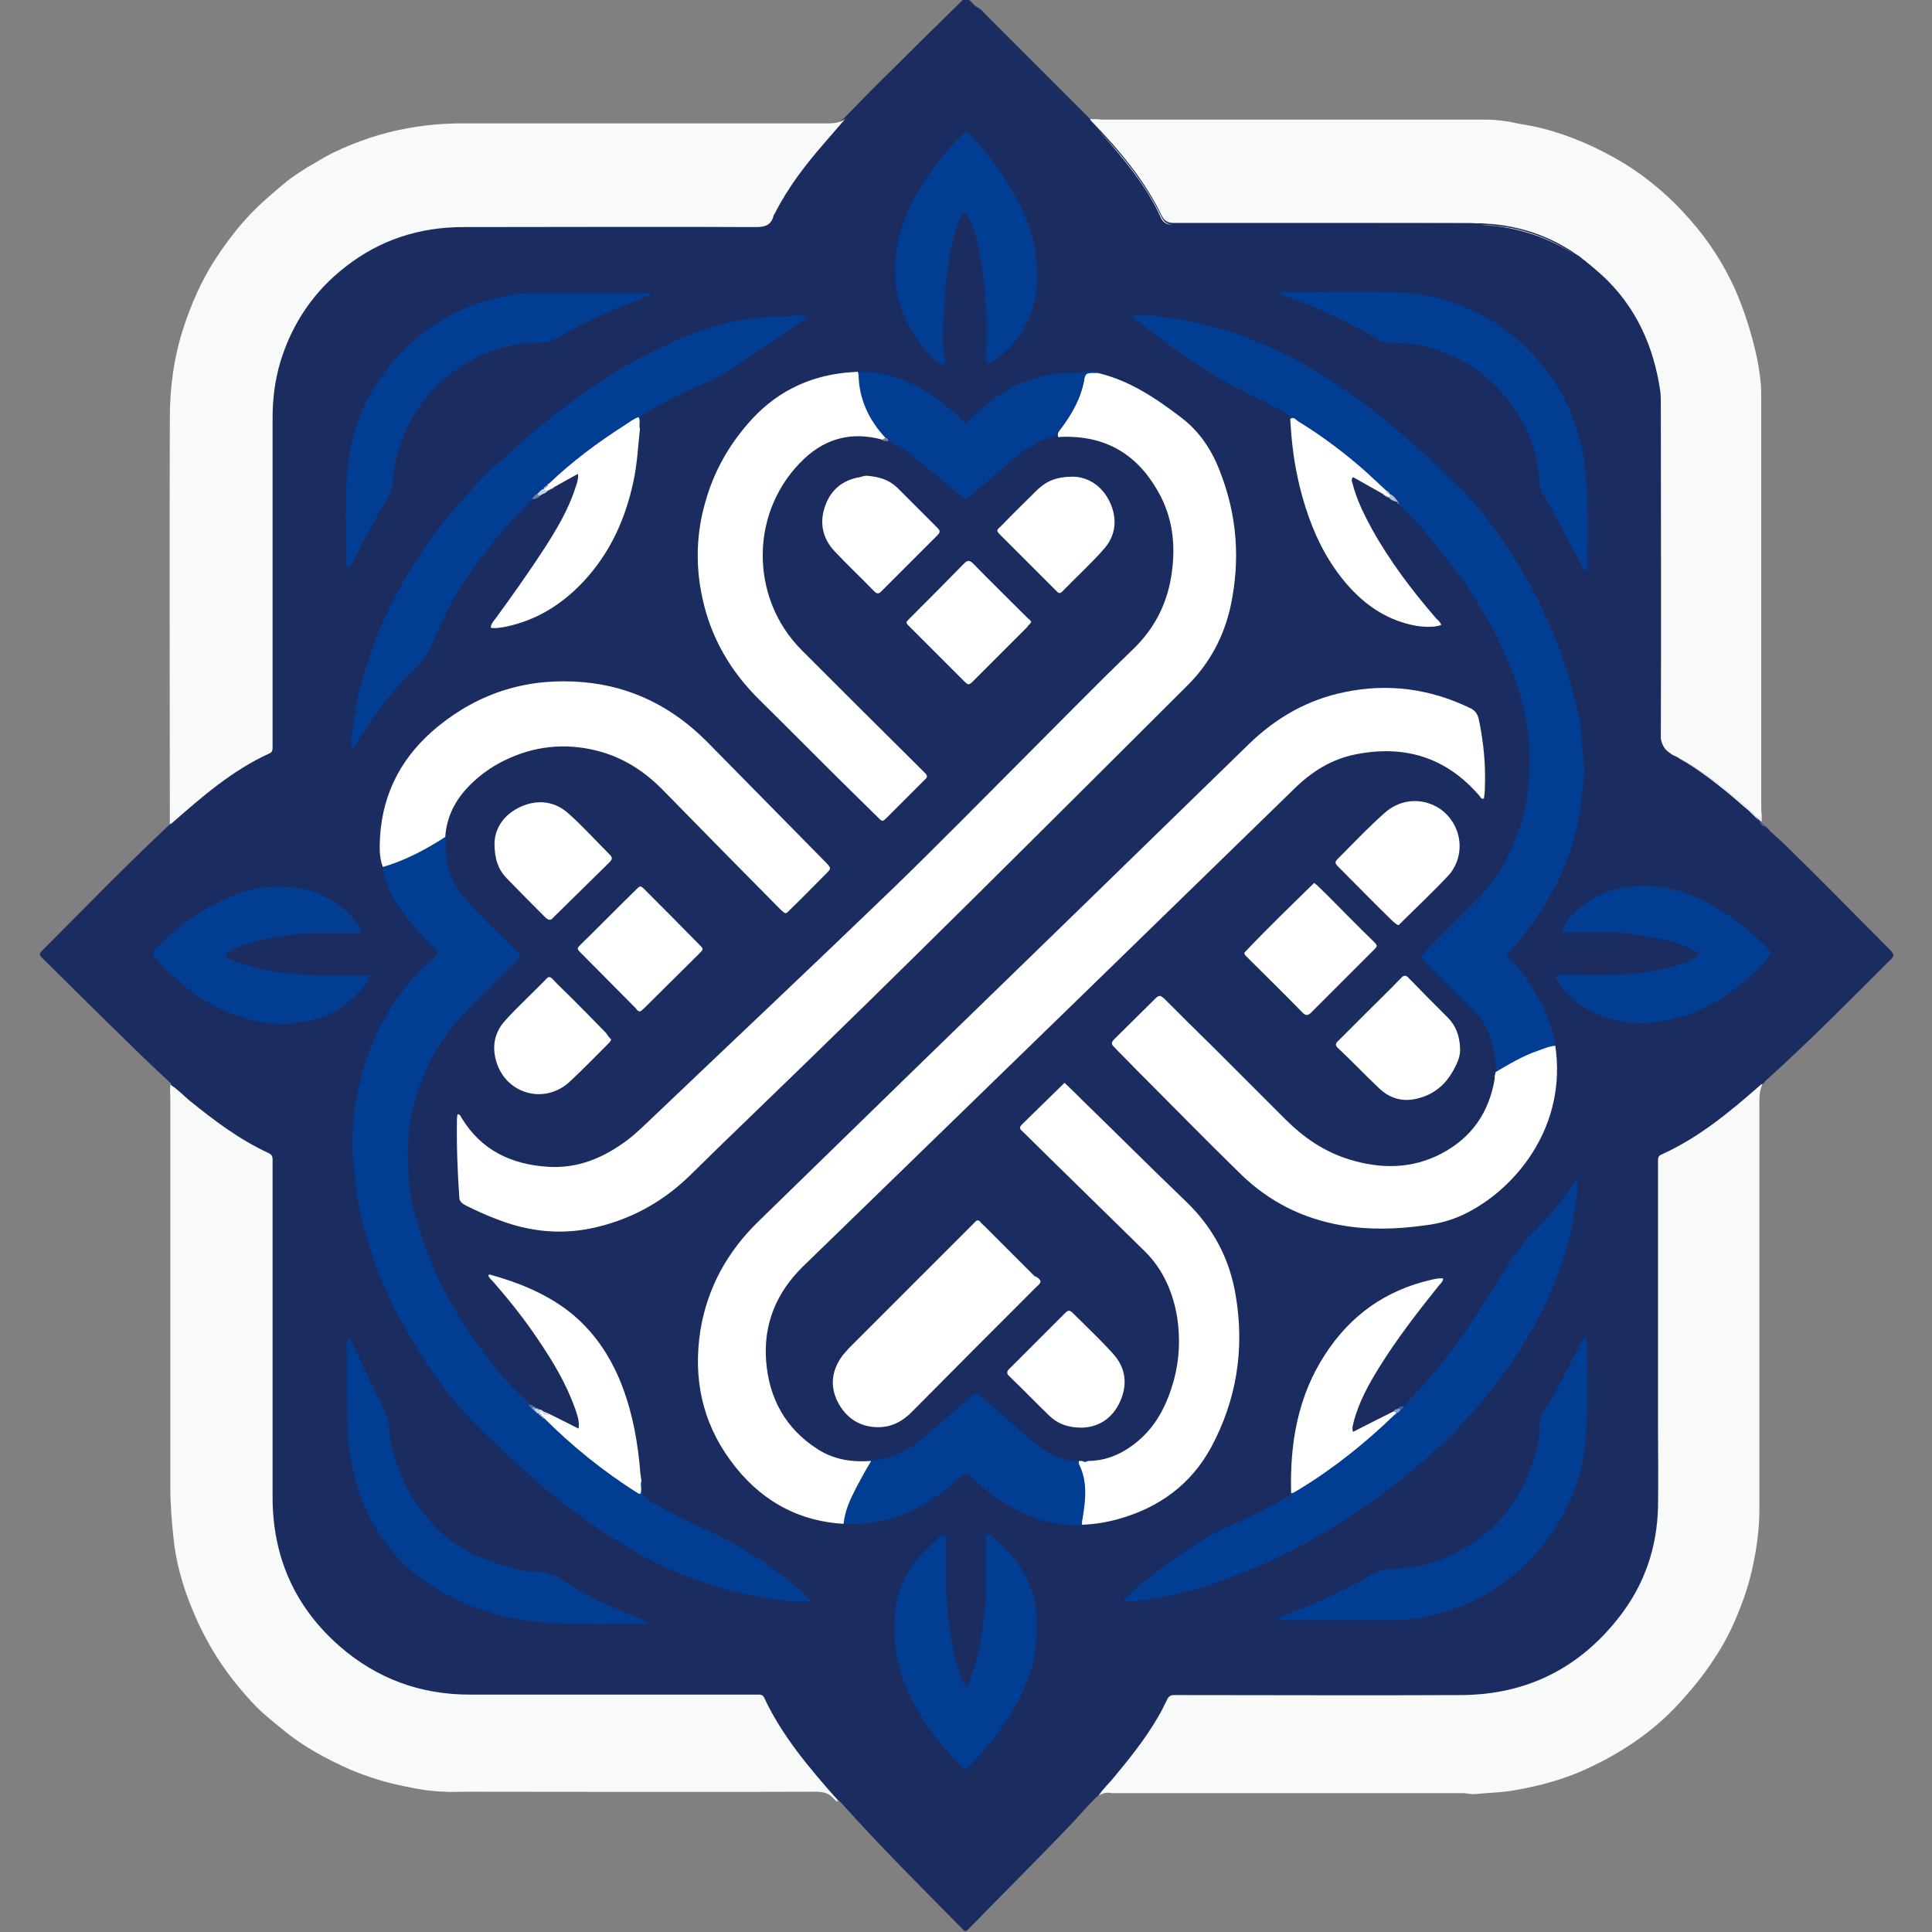
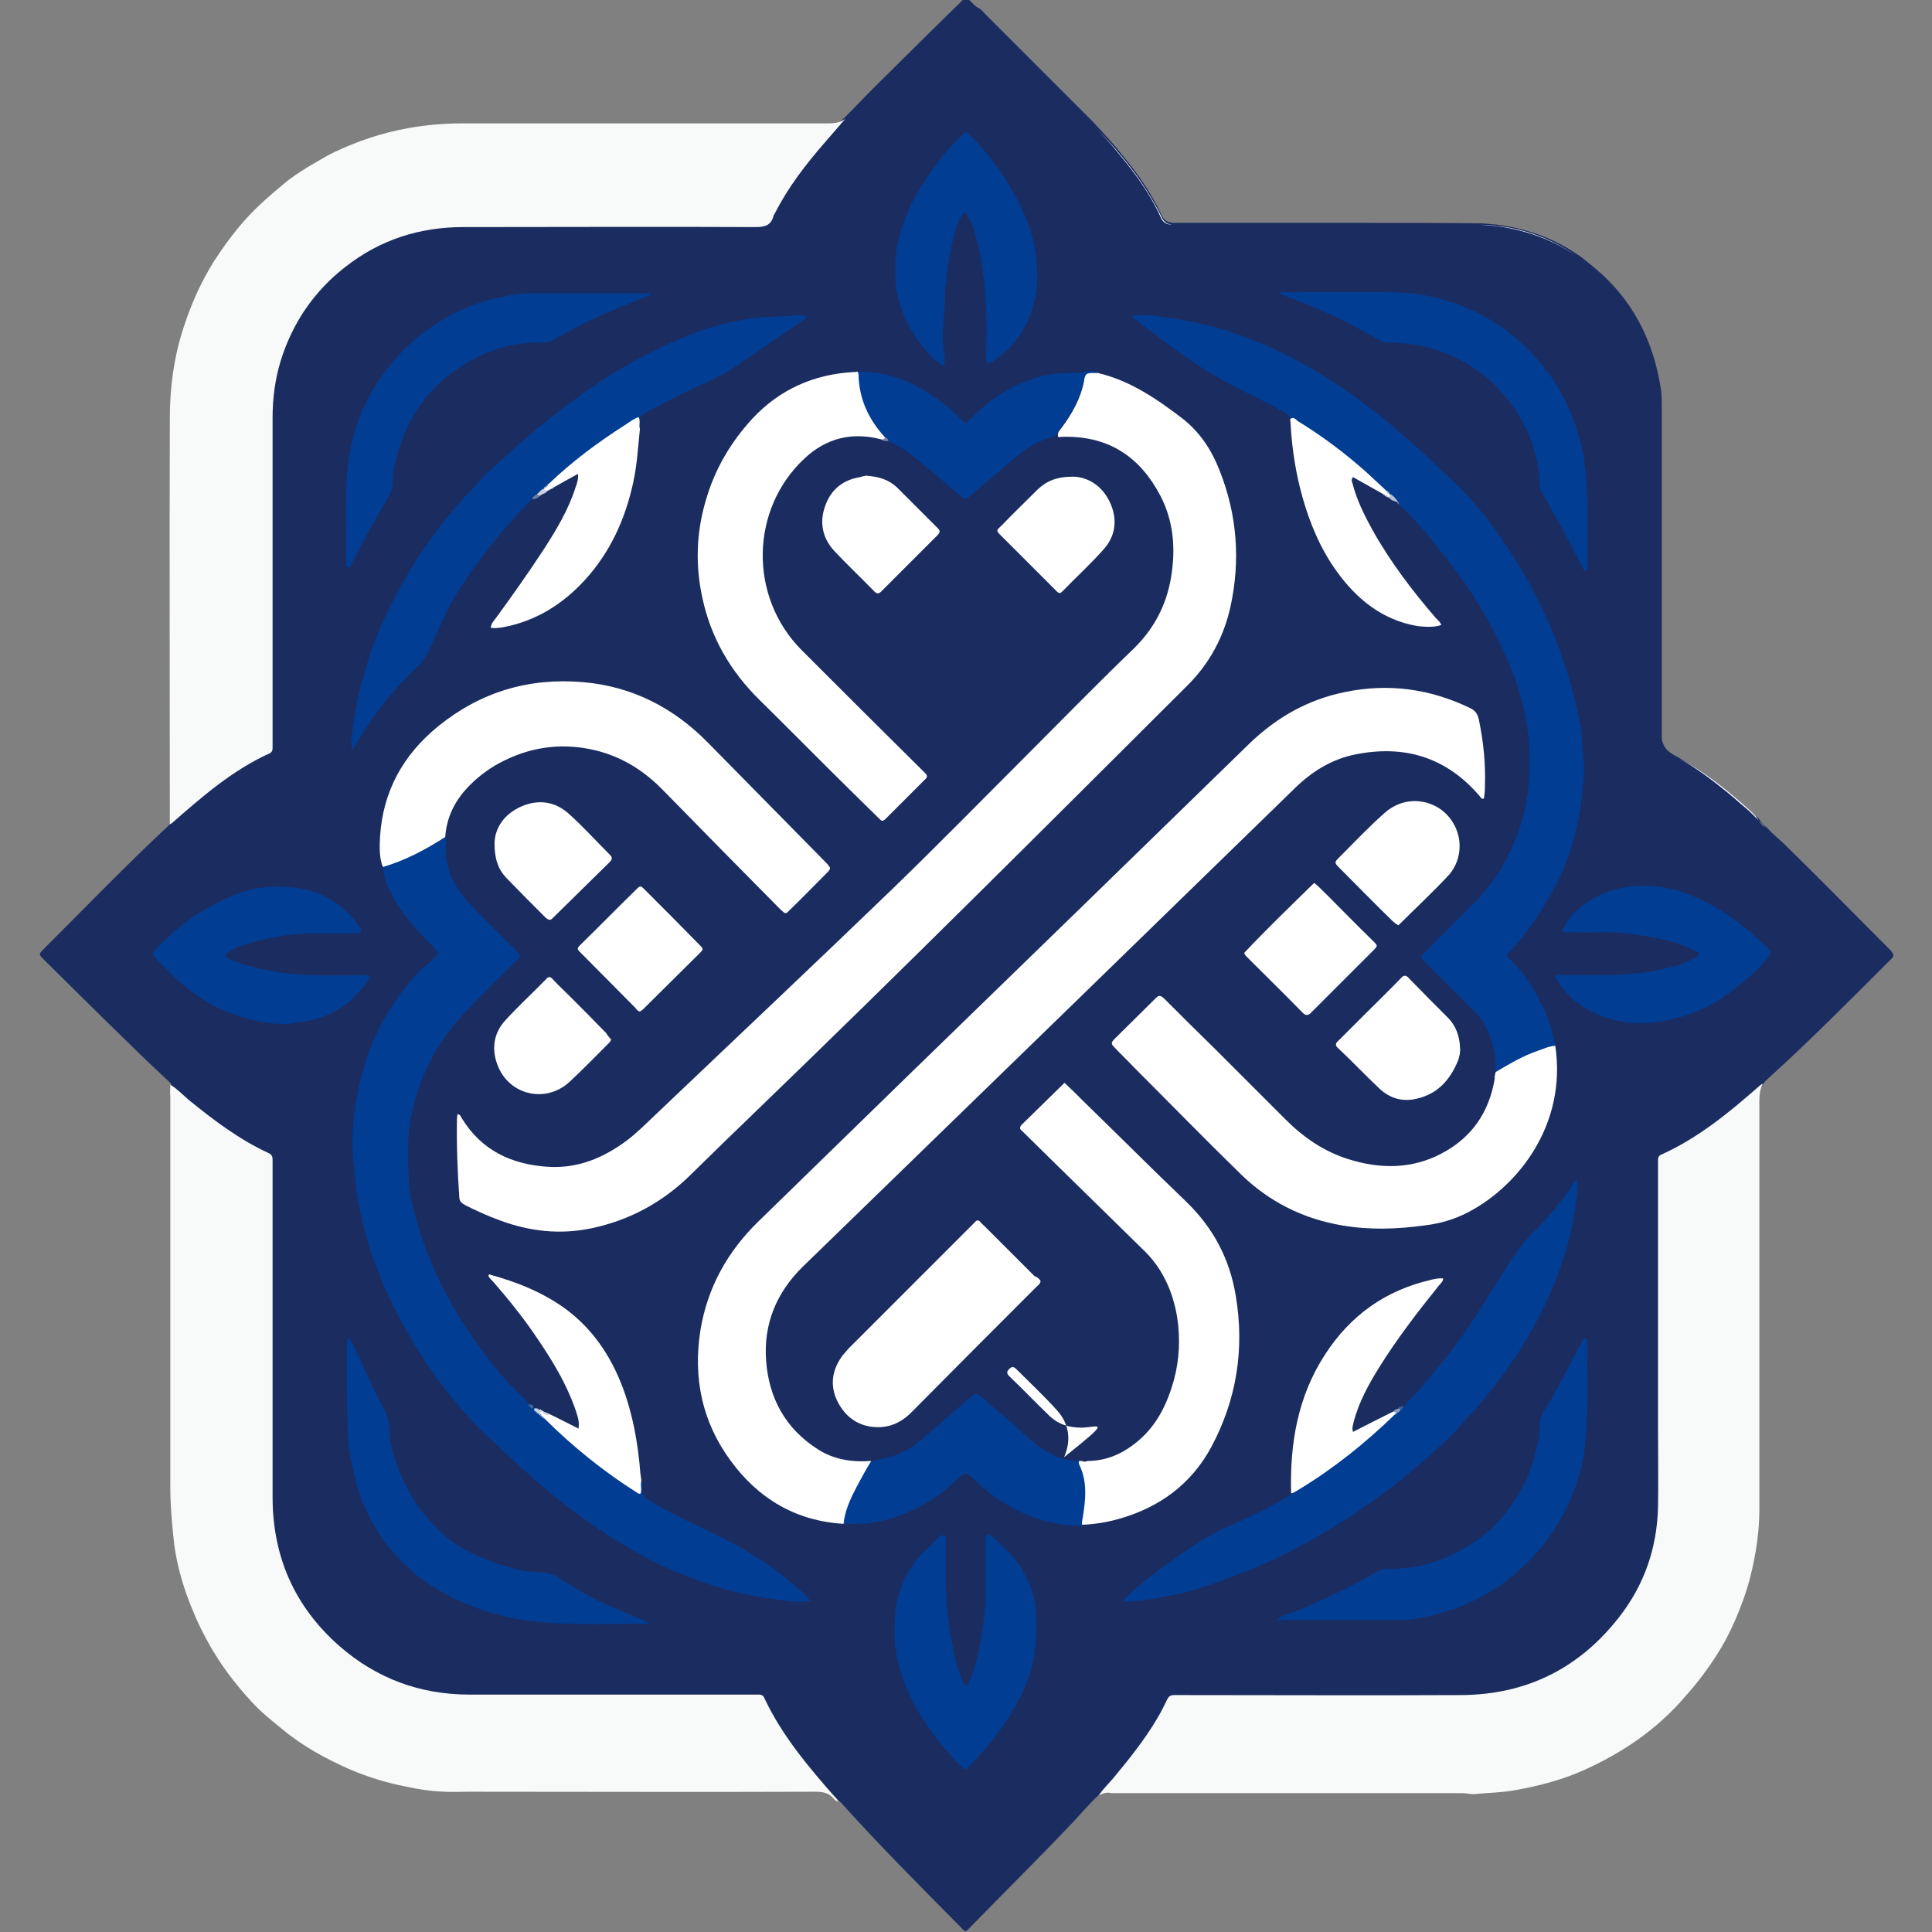
<svg xmlns="http://www.w3.org/2000/svg" version="1.1" id="Layer_1" x="0px" y="0px" viewBox="0 0 411.8 411.8" style="enable-background:new 0 0 411.8 411.8;" xml:space="preserve">
  <rect x="0" y="0" width="411.8" height="411.8" fill="#808080" stroke="none" />
  <style type="text/css">
	.st0{fill:#F7FAF9;}
	.st1{fill:#1B2C60;}
	.st2{fill:#FFFFFF;}
	.st3{fill:#013D93;}
	.st4{fill:#B2C2D7;}
	.st5{fill:#C8CFDE;}
	.st6{fill:#6C7BA1;}
	.st7{fill:#CAD8E5;}
	.st8{fill:#879EC2;}
	.st9{fill:#8185A6;}
	.st10{fill:#44679C;}
	.st11{fill:#3B5F97;}
	.st12{fill:#8DA3C5;}
	.st13{fill:#71769C;}
	.st14{fill:#1E2F62;}
</style>
  <g>
    <g>
      <path class="st1" d="M402.6,204.9c-8.6,8.6-17.2,17.3-26.2,25.4c-0.2,0.2-0.3,0.4-0.4,0.5c0,0,0,0,0,0    c-5.6,6.1-12.3,10.7-19.6,14.6c-1.7,0.9-2.3,1.9-2.3,3.8c0.1,23.8,0,47.5,0,71.3c0,8.6-2.6,16.4-7.6,23.3    c-7.1,9.9-16.9,15.6-28.9,17.4c-2.5,0.4-5,0.6-7.5,0.6c-19.2,0-38.4,0-57.6-0.1c-2.1,0-3.3,0.7-4.2,2.6c-3.1,6-7.4,11.3-11.8,16.4    c-0.6,0.7-1.6,1.1-2.2,1.8c0,0,0,0,0,0c-2,1.8-3.7,3.9-5.6,5.9c-7.3,7.7-14.8,15.1-22.1,22.6c-0.8,0.9-0.9,0.8-1.9-0.3    c-8.5-8.6-17-17.1-25.1-26.1c-0.2-0.3-0.5-0.5-0.8-0.8c0,0,0,0,0,0c-6.3-6.1-11.6-12.9-15.6-20.7c-0.7-1.4-1.8-1.6-3.1-1.6    c-8,0-15.9,0-23.9,0h-33.7c-6.9,0-13.8-0.9-20.1-4c-14.4-7-22.9-18.4-24.5-34.6c-0.8-7.8-0.3-15.5-0.3-23.3    c-0.1-16.9-0.1-33.8,0-50.7c0-2.1-0.7-3.1-2.5-4c-6.6-3.2-12.2-7.8-17.7-12.5c-0.4-0.4-0.9-0.9-1-1.5v0c-2.9-2.7-5.8-5.4-8.6-8.2    c-6.2-6-12.3-12.1-18.4-18.1c-1.2-1.2-1.2-1.2,0-2.4c8.8-8.8,17.4-17.7,26.5-26.2c0.2-0.2,0.4-0.4,0.6-0.7c1.2-2.2,3.3-3.5,5.1-5    c4.6-3.9,9.3-7.5,14.7-10.1c0.8-0.4,1.2-0.9,1.3-1.8c0-0.7,0-1.4,0-2.1c0-22.4,0-44.8,0-67.2c0-11.5,3.9-21.6,12-29.8    c7.5-7.5,16.7-11.7,27.4-11.8c21.1-0.1,42.2-0.1,63.3,0c2.2,0,3.5-0.6,4.6-2.7c2.6-5.5,6.4-10.3,10.4-15c1.5-1.8,3.2-3.4,4.9-4.9    c0,0,0.1-0.1,0.1-0.1c3.1-3.2,6.2-6.4,9.4-9.5c5.1-5.1,10.2-10.1,15.3-15.1c0.9-0.9,0.9-0.9,1.8,0c0.5,0.5,1,1.1,1.6,1.4    c0.8,0.4,1.2,1,1.8,1.6c7,7,14,14,21,21c0.6,0.6,1.1,1.1,1.7,1.7c1.4,1.5,2.8,3,4.2,4.6c4,4.7,7.8,9.5,10.4,15.2    c0.6,1.3,1.3,1.7,2.6,1.8h2c13.4,0,26.8,0,40.2,0c7.5,0,15.1,0,22.6,0.1h0c0.3,0,0.6,0,0.9,0c1.2,0.1,2.3,0.2,3.5,0.3    c6.4,0.9,12.1,3,17,6.4c0.4,0.2,0.7,0.5,1,0.7c0.3,0.3,0.7,0.5,1,0.8c1.1,0.9,2.2,1.8,3.3,2.8c7.3,6.8,11.1,15.2,12.5,24.9    c0.1,1,0.1,2,0.1,3.1c0,23.2,0,46.4,0,69.5c0,0.2,0,0.4,0,0.6c0,0.1,0,0.2,0,0.4c0,0.1,0,0.2,0,0.4c0,0.1,0,0.2,0.1,0.4    c0,0.2,0.1,0.4,0.2,0.6c0.3,0.8,0.8,1.5,1.8,2.1c0,0,0.1,0,0.1,0.1c0.2,0.1,0.3,0.2,0.5,0.3c0.4,0.2,0.8,0.4,1.3,0.7    c3.7,2.1,7.1,4.5,10.3,7.3c1.6,1.3,3.2,2.7,4.7,4c0.5,0.4,1.1,0.9,1.6,1.4c0.5,0.7,1,1.4,1.7,1.9c0.1,0.1,0.3,0.3,0.4,0.4l0,0    c0.3,0.3,0.6,0.7,1,1c0.8,0.8,1.6,1.4,2.4,2.2c7.7,7.5,15.2,15.2,22.8,22.8C403.8,203.7,403.8,203.8,402.6,204.9z" />
      <path class="st1" d="M249.9,47.9c-1.3,0-2.1-0.5-2.6-1.8c-2.6-5.7-6.4-10.5-10.4-15.2c-1.4-1.6-2.7-3.1-4.2-4.6    c5.9,6,11.3,12.5,15,20.2C248.2,47.4,248.9,47.8,249.9,47.9z" />
      <path class="st1" d="M315.6,47.9c7.6,0.2,14.5,2.5,20.5,6.7c-5-3.4-10.6-5.5-17-6.4C317.9,48.1,316.7,48,315.6,47.9z" />
      <path class="st1" d="M374.6,174.4c-0.5-0.4-1.1-0.9-1.6-1.4c-1.6-1.3-3.1-2.7-4.7-4c-3.3-2.7-6.6-5.2-10.3-7.3    c5.6,2.9,10.5,7,15.2,11.2c0.2,0.2,0.4,0.4,0.6,0.6C374.1,173.8,374.4,174.1,374.6,174.4z" />
      <path class="st0" d="M180.2,25.3c-1.5,1.7-3,3.5-4.5,5.2c-4,4.6-7.7,9.4-10.5,14.9c-0.1,0.2-0.2,0.3-0.3,0.5    c-0.5,2.1-1.8,2.5-3.8,2.5c-20.8-0.1-41.5,0-62.3,0c-9.4,0-17.8,2.7-25.2,8.5c-6.7,5.2-11.3,12-13.8,20.1c-1.2,4-1.7,8-1.7,12.1    c0,23,0,46,0,69c0,0.5,0,1,0,1.4c0,0.5-0.2,0.9-0.7,1.1c-7.9,3.6-14.3,9.2-20.7,14.8c-0.1,0.1-0.3,0.2-0.5,0.3c0-0.7,0-1.4,0-2.2    c0-28.1-0.1-56.2,0-84.4c0-6.6,0.9-13.2,3-19.5c1.6-4.9,3.7-9.6,6.4-13.9c2-3.1,4.2-6.1,6.7-8.9c2.5-2.8,5.4-5.3,8.3-7.7    c1.5-1.3,3.3-2.4,5-3.5c1.8-1,3.5-2.1,5.3-3c5.2-2.5,10.5-4.3,16.2-5.3c3.8-0.7,7.6-1,11.5-1c25.8,0,51.5,0,77.3,0    C177.5,26.3,178.9,26.3,180.2,25.3z" />
      <path class="st0" d="M36.3,231.2c1.5,0.9,2.7,2.2,4,3.3c5.3,4.3,10.7,8.4,17,11.3c0.6,0.3,0.8,0.7,0.8,1.3c0,0.5,0,1,0,1.4    c0,23.5,0,47.1,0,70.6c0,12.7,4.7,23.4,14.3,31.8c7.9,6.9,17.2,10.3,27.7,10.3c20.1,0,40.2,0,60.3,0c0.5,0,1,0,1.4,0    c0.5,0,0.9,0.2,1.1,0.7c3.8,8.1,9.5,14.8,15.3,21.4c0.2,0.2,0.3,0.5,0.5,0.7c-0.4,0-0.7-0.3-0.9-0.5c-1-1.3-2.3-1.6-3.9-1.6    c-24.7,0.1-49.5,0-74.2,0c-1.7,0-3.3,0.1-5,0c-2.8-0.1-5.5-0.5-8.2-1.1c-4.1-0.8-8-2-11.8-3.6c-5.2-2.3-10.2-5-14.5-8.6    c-2.2-1.8-4.5-3.6-6.5-5.8c-3.8-4.1-7.1-8.5-9.7-13.4c-1.7-3.1-3.1-6.4-4.3-9.7c-1.3-3.8-2.3-7.7-2.7-11.7    c-0.4-3.7-0.7-7.4-0.7-11.1c0-27.8,0-55.5,0-83.3C36.2,232.9,36.3,232,36.3,231.2z" />
      <path class="st0" d="M234.2,382.7c0.9-1.4,2.1-2.5,3.1-3.7c3.4-4.1,6.7-8.2,9.4-12.8c0.8-1.3,1.4-2.6,2.1-4    c0.3-0.6,0.7-0.9,1.4-0.9c0.5,0,1,0,1.4,0c20,0,40,0.1,59.9,0c13.9-0.1,25.1-5.7,33.6-16.6c5.4-6.9,8.1-14.8,8.3-23.5    c0.1-5.7,0-11.5,0-17.2c0-18.5,0-36.9,0-55.4c0-0.5,0-1,0-1.4c0-0.5,0.2-0.9,0.7-1.1c8-3.6,14.6-9.1,21.1-14.8    c0.1-0.1,0.3-0.2,0.5-0.3c-0.6,1.2-0.7,2.5-0.7,3.9c0,29,0,57.9,0,86.9c0,3-0.3,6-0.8,9c-0.6,3.4-1.4,6.8-2.6,10.1    c-1.5,4.1-3.2,8-5.6,11.7c-2,3.2-4.3,6.2-6.8,9c-5.9,6.9-13.2,11.9-21.4,15.6c-4.6,2.1-9.5,3.4-14.5,4.3c-3,0.6-6,0.6-8.9,0.9    c-0.8,0.1-1.8-0.2-2.7-0.2c-24.9,0-49.8,0-74.8,0C236.2,382,235.2,382.1,234.2,382.7z" />
      <path class="st2" d="M234,79.5c6.8,1.6,12.4,5.4,17.9,9.6c3.9,3,6.4,6.9,8.1,11.3c3.7,9.4,4.4,19,2.3,28.8    c-1.4,6.4-4.4,12.1-9.1,16.8c-30.4,30.3-60.7,60.6-91.6,90.4c-4.9,4.7-9.8,9.5-14.7,14.3c-5.9,5.7-12.8,9.4-20.8,11.1    c-6.7,1.4-13.2,0.7-19.6-1.7c-2.5-0.9-4.9-2-7.3-3.2c-0.7-0.4-1.3-0.8-1.3-1.7c-0.4-5.6-0.6-11.2-0.5-16.8c0-0.3,0.1-0.6,0.1-0.9    c0.6,0,0.7,0.5,0.9,0.8c4.2,6.9,10.6,9.9,18.4,10.4c6.4,0.4,11.8-1.9,16.8-5.6c2.1-1.6,3.9-3.4,5.8-5.2c17-16.2,34.1-32.3,51-48.6    c9.7-9.4,19.1-19,28.6-28.5c7.5-7.5,14.9-15.1,22.6-22.5c4.4-4.3,7-9.3,8-15.2c1-6,0.6-11.8-2.2-17.3    c-4.3-8.3-10.9-12.8-20.4-12.7c-0.5,0-1,0-1.4,0.1c-0.4-0.8,0.2-1.4,0.6-1.9c2.3-3.1,4.2-6.4,4.9-10.3    C231.1,78.7,232.7,79.4,234,79.5z" />
      <path class="st2" d="M179.8,324.8c-10.2-0.6-18.2-5.4-24.1-13.5c-6.1-8.3-8-17.7-6.4-27.8c1.5-9.1,5.8-16.8,12.4-23.2    c10.5-10.2,20.9-20.4,31.4-30.6c24.4-23.7,48.8-47.4,73.2-71.2c5.8-5.6,12.5-9.4,20.4-11c9.2-1.9,18.1-0.7,26.6,3.4    c1.1,0.5,1.6,1.2,1.9,2.4c1,4.8,1.5,9.6,1.3,14.6c0,0.8-0.1,1.5-0.2,2.3c-0.6,0.2-0.7-0.3-0.9-0.5c-7.1-8.3-16-11-26.5-8.9    c-5,1-9.2,3.6-12.8,7.1c-31.5,30.7-63.1,61.4-94.6,92c-3.5,3.4-6.9,6.7-10.4,10.1c-5.6,5.5-8.4,12.2-7.8,20.1    c0.6,7.9,4.1,14.4,11,18.8c3.4,2.2,7.3,2.8,11.3,2.5c0.4,0.6,0,1-0.2,1.5c-2.2,3.5-4.2,7.1-5.1,11.2    C180.3,324.4,180,324.5,179.8,324.8z" />
      <path class="st3" d="M136.7,315.7c0.3,0.4,0.3,0.8,0.2,1.2c-0.3,1.6,0.6,2.4,1.8,3.1c4.4,2.7,9.1,4.8,13.7,7    c5.6,2.7,10.9,5.9,15.7,9.9c1.5,1.3,3.3,2.5,4.7,4.4c-1.8,0-3.3,0.2-4.8,0c-5.2-0.7-10.3-1.5-15.3-3.1c-4.7-1.5-9.3-3.3-13.7-5.5    c-6.5-3.4-12.6-7.4-18.5-11.9c-5.6-4.4-10.8-9.2-16-14.1c-6.9-6.4-12.5-13.8-17.2-21.9c-4.4-7.5-7.8-15.3-9.9-23.8    c-0.8-3.3-1.5-6.5-1.7-9.9c-0.2-2.6-0.7-5.2-0.6-7.9c0.3-9.5,2.4-18.6,7.3-26.9c1.8-3.1,4-6,6.4-8.7c1.4-1.6,3.3-2.6,4.6-4.4    c-0.2-0.6-0.9-1.1-1.3-1.6c-2.7-2.8-5.4-5.7-7.5-9c-1.2-1.8-2.1-3.8-2.7-5.9c-0.2-0.7-0.2-1.3-0.2-2c0.2-0.5,0.7-0.7,1.1-0.8    c3.8-1.3,7.4-3,10.7-5.2c0.4-0.3,0.9-0.6,1.5-0.4c0,0.7,0.1,1.3,0,2c-0.2,4.9,1.9,8.9,5.1,12.3c3.2,3.4,6.5,6.6,9.8,9.9    c1.2,1.2,1.2,1.2,0,2.4c-3.1,3.1-6.2,6.1-9.2,9.2c-3.9,4-7.4,8.4-9.7,13.6c-1.8,3.9-3.1,7.9-3.7,12.2c-0.5,3.7-0.4,7.3-0.2,11    c0.1,3.3,0.9,6.7,1.9,9.9c1.7,5.6,3.8,11,6.7,16.1c2.4,4.4,5.2,8.5,8.2,12.5c2.2,2.9,4.7,5.7,7.3,8.2c0.6,0.5,1.2,1,1.6,1.7    c0.2,0.2,0.5,0.3,0.7,0.5c0.1,0.1,0.2,0.2,0.3,0.3c0,0,0.1,0.1,0.1,0.1c0.1,0.1,0.2,0.2,0.3,0.3c0.1,0,0.1,0.1,0.2,0.1    c0.1,0.1,0.2,0.1,0.3,0.2c0.1,0,0.1,0.1,0.2,0.1c0.1,0,0.1,0.1,0.2,0.1c0.1,0.1,0.2,0.2,0.3,0.3c0.1,0,0.1,0.1,0.2,0.1    c0.1,0.1,0.2,0.2,0.3,0.3c0.1,0.1,0.1,0.1,0.2,0.2c0.1,0.1,0.2,0.2,0.4,0.3c6.2,5.6,12.6,11.1,19.7,15.6    C136.4,317.2,135.8,316.3,136.7,315.7z" />
      <path class="st3" d="M275,89.3c-0.1-0.7-0.6-1-1.1-1.3c-2.5-1.5-5.2-2.8-7.8-4.1c-6.9-3.3-13.2-7.4-19.2-12.1    c-1.9-1.5-3.9-2.7-5.7-4.5c2.7-0.4,5.2,0,7.6,0.4c2.4,0.3,4.7,0.7,7.1,1.3c4,0.9,7.9,2.1,11.7,3.7c8.8,3.5,16.7,8.4,24.2,14.1    c4.4,3.4,8.7,7.1,12.8,10.9c2.3,2.2,4.6,4.4,6.9,6.6c4.5,4.5,8.1,9.7,11.5,15c1.7,2.6,3.2,5.4,4.6,8.2c4.5,8.7,7.5,17.8,9.3,27.4    c0.2,1.2,0.3,2.4,0.3,3.6c0.1,2.2,0.6,4.3,0.4,6.5c-0.4,6.9-1.6,13.7-4.3,20.1c-2.2,5.2-5.2,9.9-8.6,14.4c-0.9,1.2-2,2.4-3.1,3.5    c-0.5,0.5-0.5,0.9,0,1.3c1.7,1.5,3.1,3.2,4.3,5.1c2.8,4.1,4.8,8.6,5.6,13.6c-0.1,0.1-0.1,0.2-0.2,0.3c-4,1.4-8,3.1-11.6,5.4    c-0.3,0.2-0.6,0.1-0.9,0c0.1-4.2-0.8-8.1-3.2-11.6c-0.4-0.6-0.8-1-1.3-1.5c-3.3-3.3-6.7-6.7-10-10c-1.8-1.8-1.8-1.4-0.1-3.2    c3.5-3.5,7-7,10.5-10.5c3.9-4,6.7-8.7,8.7-14c2.4-6.3,2.9-12.8,2.5-19.4c-0.4-5.4-1.7-10.7-3.7-15.7c-3.4-8.5-8-16.3-13.7-23.5    c-3-3.8-5.9-7.6-9.4-10.9c-0.3-0.3-0.6-0.6-0.9-0.8c-0.2-0.2-0.3-0.5-0.6-0.7c-0.4-0.4-1-0.7-1.4-1.1c-0.1-0.1-0.2-0.2-0.3-0.3    c-0.2-0.2-0.5-0.4-0.8-0.6c-5.4-5-11-9.7-17.3-13.7C276.9,90.5,276,89.8,275,89.3z" />
      <path class="st2" d="M318.8,228.5c2.9-1.7,5.7-3.4,8.9-4.5c1.2-0.4,2.4-1,3.8-1.1c2.5,16.7-7.8,29.8-18.4,35.4    c-3,1.6-6.1,2.5-9.5,2.9c-5.8,0.8-11.7,1-17.5,0c-8.3-1.4-15.5-5-21.5-10.8c-7.7-7.5-15.3-15.3-22.9-22.9    c-1.4-1.5-2.9-2.9-4.3-4.4c-0.6-0.6-0.5-0.9,0-1.5c3-3,6-5.9,9-8.9c0.8-0.8,1.2-0.3,1.8,0.2c3.6,3.6,7.2,7.2,10.8,10.7    c5,5,10,10,15,15c3.9,3.9,8.3,6.9,13.5,8.5c6.7,2.1,13.4,2.1,19.7-1.2c6.5-3.4,10.2-8.8,11.4-16    C318.5,229.4,318.7,229,318.8,228.5z" />
      <path class="st2" d="M94.9,178.4c-4.2,2.7-8.5,5-13.3,6.4c-0.8-2.1-0.7-4.3-0.6-6.4c0.6-9.7,4.9-17.5,12.4-23.6    c9-7.3,19.3-10.4,30.9-9.4c10.4,0.9,19.2,5.4,26.5,12.8c8.4,8.5,16.8,17.1,25.3,25.7c1.1,1.2,1.1,1.2-0.1,2.4    c-2.5,2.5-4.9,5-7.4,7.4c-1.2,1.2-1,1.3-2.4,0c-8.3-8.4-16.6-16.8-24.9-25.3c-4-4.1-8.6-7-14.1-8.4c-6.8-1.7-13.4-1-19.7,2.1    c-2.7,1.3-5.2,3.1-7.3,5.2C97,170.5,95.2,174.1,94.9,178.4z" />
      <path class="st2" d="M188,93.7c-6.2-1.7-11.8-0.4-16.5,4c-11.7,10.9-11.9,29.6-0.6,40.9c8.5,8.5,17,17,25.5,25.4    c0.3,0.3,0.5,0.5,0.8,0.8c0.5,0.5,0.5,0.9,0,1.3c-0.1,0.1-0.2,0.2-0.3,0.3c-2.6,2.6-5.2,5.2-7.8,7.8c-1,1-1,1-2,0    c-1.9-1.9-3.9-3.8-5.8-5.7c-6.5-6.4-12.9-12.9-19.4-19.3c-6.2-6.1-10.4-13.3-12.2-21.8c-1.5-6.9-1.3-13.8,0.7-20.6    c1.9-6.7,5.3-12.5,10-17.6c5.8-6.2,13-9.4,21.5-9.9c0.3,0,0.6,0,0.9-0.1c0.7,0.5,0.6,1.4,0.7,2.1c0.5,3.9,1.9,7.4,4.4,10.4    c0.4,0.5,0.7,0.9,0.9,1.6C188.7,93.8,188.4,94,188,93.7z" />
      <path class="st2" d="M230,311.4c0.2,0,0.4,0,0.6,0c0.4,0.2,0.8,0.2,1.2,0c4.1,0,7.6-1.6,10.7-4.2c4.1-3.4,6.3-8,7.7-13    c1.2-4.4,1.4-8.9,0.7-13.5c-0.9-5.3-3-10.1-6.8-13.9c-6.6-6.5-13.2-12.9-19.8-19.4c-2.1-2.1-4.2-4.1-6.3-6.2    c-0.5-0.4-0.9-0.8-0.2-1.5c3-2.9,6-5.9,9.1-8.9c1.4,1.3,2.7,2.6,4,3.9c7.3,7.1,14.5,14.3,21.9,21.4c5.8,5.6,9.3,12.2,10.6,20.1    c1.9,11.3,0.2,22.1-5.2,32.2c-4.3,8-11.2,13-19.9,15.4c-2.5,0.7-5.1,1.1-7.7,1.2c-0.5-0.4-0.5-0.9-0.4-1.5    c0.5-2.2,0.3-4.4,0.3-6.6c0-1.2-0.1-2.4-0.6-3.5C229.7,312.8,229.5,312,230,311.4z" />
      <path class="st3" d="M299.2,299.8c1.2-1.5,2.6-2.8,3.9-4.3c4.1-4.7,8-9.6,11.4-14.9c2.5-3.8,4.8-7.8,7.3-11.6c1.3-2,2.7-4,4.4-5.7    c3.4-3.4,6.6-7,9.2-11.1c0.2-0.2,0.2-0.6,0.8-0.7c0,0.9,0.1,1.9,0,2.8c-0.6,4.1-1.2,8.2-2.4,12.2c-1.8,5.8-4.1,11.4-7.1,16.7    c-2.4,4.3-5.2,8.4-8.2,12.3c-1.6,2-3.2,4.1-5,5.9c-1.6,1.6-2.9,3.4-4.5,4.9c-5.3,5-10.7,9.7-16.6,13.8c-4.8,3.4-9.8,6.5-15,9.3    c-5.2,2.9-10.6,5.1-16.1,7.2c-3.7,1.4-7.5,2.6-11.4,3.4c-3.4,0.7-6.8,1.3-10.3,1.4c-0.1-0.7,0.4-0.9,0.7-1.2    c2.7-2.6,5.8-4.9,8.8-7.1c3.3-2.4,6.7-4.7,10.3-6.6c1.5-0.8,3.1-1.4,4.6-2.1c3.8-1.7,7.5-3.6,11.1-5.7c0.1-0.1,0.2-0.3,0.3-0.4    c1.7-1.6,3.7-2.6,5.6-3.9c5.7-3.9,11-8.3,16-13c0.1-0.1,0.3-0.2,0.4-0.3c0.1,0,0.1-0.1,0.2-0.1c0.3-0.2,0.5-0.4,0.7-0.6    C298.5,300.1,298.9,300,299.2,299.8z" />
      <path class="st3" d="M113.4,106.4c-0.4,0.4-0.7,0.8-1.1,1.2c-4.1,4-7.6,8.4-10.9,12.9c-2.5,3.4-4.8,6.9-6.6,10.8    c-1,2.2-2,4.4-3,6.6c-0.9,2-2.1,3.6-3.7,5.1c-3.9,3.7-7.3,7.8-10.2,12.4c-0.9,1.4-1.8,2.8-2.8,4.5c-0.5-2,0-3.7,0.2-5.4    c0.5-3.4,1.1-6.9,2.1-10.2c1.2-4.2,2.6-8.4,4.5-12.4c2.1-4.5,4.5-8.9,7.2-13.1c3.3-5,6.9-9.7,11-14c1.5-1.6,2.8-3.3,4.5-4.7    c3.6-3.2,7.1-6.5,10.8-9.5c4.1-3.3,8.2-6.4,12.6-9.3c6.7-4.4,13.8-8.1,21.4-10.8c4-1.4,8-2.4,12.3-2.8c1.9-0.2,3.7-0.2,5.6-0.3    c0.5,0,1.1,0,1.6-0.1c1-0.3,2-0.2,3,0.2c0.1,0.4-0.3,0.5-0.5,0.6c-4.8,3.3-9.5,6.5-14.3,9.8c-3.4,2.4-7.3,3.9-11.1,5.7    c-2.9,1.4-5.8,3-8.6,4.5c-0.7,0.4-1.1,0.9-1,1.8c0,0.6,0.1,1.2-0.2,1.8c-1-1.6-1.1-1.6-2.9-0.5c-5.2,3.3-10.1,6.9-14.6,11.1    c-0.4,0.4-0.9,0.8-1.4,1.1c-0.1,0.1-0.3,0.2-0.4,0.3c-0.1,0-0.1,0.1-0.2,0.1c-0.1,0.1-0.2,0.2-0.3,0.3c-0.1,0.1-0.1,0.1-0.2,0.2    c-0.1,0.1-0.2,0.2-0.3,0.3c-0.1,0.1-0.1,0.1-0.2,0.2c-0.4,0.4-0.8,0.7-1.2,1C114.3,105.8,113.8,106,113.4,106.4z" />
      <path class="st2" d="M221.8,273.1c-0.1,0.6-0.6,0.9-1,1.3c-8.8,8.8-17.6,17.6-26.3,26.4c-2,2.1-4.4,3.4-7.3,3.4    c-3.9,0-6.8-1.9-8.6-5.3c-1.8-3.5-1.3-6.9,1-10c0.4-0.5,0.9-1,1.3-1.5c8.8-8.8,17.6-17.6,26.3-26.3c0.2-0.2,0.4-0.4,0.6-0.6    c0.4-0.5,0.8-0.5,1.2,0c0.2,0.3,0.5,0.5,0.8,0.8c3.6,3.6,7.2,7.2,10.7,10.7C221.1,272.2,221.6,272.6,221.8,273.1z" />
      <path class="st3" d="M206.1,359.4c0.9-1.4,1.3-3,1.8-4.6c0.8-2.9,1.4-6,1.7-9c0.2-1.8,0.5-3.6,0.5-5.4c0-3.7,0-7.5,0-11.2    c0-0.4,0-0.9,0-1.3c0.1-0.9,0.7-1.1,1.3-0.5c2.3,2.3,4.9,4.3,6.5,7.2c1.6,2.8,2.8,5.8,2.9,9c0.2,4.1,0.2,8.2-1,12.2    c-0.9,3-2.2,5.8-3.7,8.4c-2.6,4.6-6,8.7-9.7,12.5c-0.2,0.2-0.4,0.3-0.6,0.5c-2-1.5-3.4-3.4-5-5.2c-2.7-3.3-5.1-6.8-6.9-10.7    c-2-4.3-3.3-8.8-3.2-13.6c0-2.6,0-5.2,0.8-7.7c0.9-3.2,2.5-6.1,4.8-8.6c1.2-1.2,2.4-2.4,3.6-3.5c0.3-0.3,0.8-0.9,1.4-0.6    c0.5,0.3,0.3,0.9,0.3,1.3c0,2.4,0,4.7,0,7.1c0,5,0.4,9.9,1.4,14.9c0.5,2.8,1.2,5.5,2.3,8.1C205.5,359,205.6,359.2,206.1,359.4z" />
      <path class="st3" d="M205.6,45.1c-1.5,1.9-1.9,3.8-2.4,5.7c-1,3.7-1.3,7.6-1.8,11.3c0,0.1,0,0.1,0,0.2c0.1,3.6-0.6,7.2-0.4,10.8    c0,0.6,0,1.2,0.2,1.8c0.2,1,0.3,2,0,3.1c-1.4-0.8-2.4-1.6-3.3-2.6c-3-3.5-5.4-7.3-6.4-11.8c-0.3-1.2-0.6-2.4-0.6-3.5    c0-2.5-0.2-5,0.3-7.6c0.4-2.2,1.1-4.3,1.9-6.4c1.7-4.3,4.2-8.2,7.1-11.9c1.7-2.2,3.5-4.3,5.7-6.1c1.9,1.5,3.3,3.3,4.8,5.1    c2.2,2.7,4.1,5.6,5.8,8.7c2,3.7,3.6,7.6,4.2,11.8c0.5,3.9,0.7,7.8-0.5,11.6c-1.5,5-4.3,9-8.7,11.8c-1.1,0.7-1.3,0.5-1.3-0.8    c0-3.9,0.2-7.7-0.1-11.6c-0.3-5.6-1-11.2-2.8-16.6C206.9,47.2,206.4,46.2,205.6,45.1z" />
      <path class="st3" d="M337.8,285c0.7,0.7,0.5,1.3,0.5,1.9c0,4.8,0.2,9.5,0,14.3c-0.2,5-0.5,10.1-2.2,14.9    c-2.1,6.1-5.3,11.5-9.8,16.2c-4.9,5.1-10.6,8.7-17.2,10.9c-3.6,1.2-7.3,2.1-11.1,2.1c-8,0-16.1,0-24.1,0c-0.5,0-0.9,0-1.6,0    c0.4-0.6,0.9-0.8,1.4-1c5-1.7,9.7-4,14.4-6.3c1.8-0.9,3.6-2,5.4-3c0.7-0.4,1.4-0.6,2.2-0.6c7,0.1,13.2-2,18.9-6    c3.7-2.5,6.6-5.8,8.9-9.6c2.2-3.5,3.4-7.3,4.3-11.2c0.3-1.2,0.4-2.5,0.4-3.8c0-1.1,0.3-2,0.8-2.9c2.5-3.9,4.6-8.1,6.7-12.2    C336.3,287.6,336.9,286.3,337.8,285z" />
      <path class="st3" d="M337.8,121.8c-0.2-0.3-0.4-0.6-0.5-0.8c-2.7-5.4-5.5-10.7-8.6-15.9c-0.3-0.5-0.4-1-0.5-1.5    c-0.2-7.1-2.7-13.4-7.2-18.9c-3.4-4.2-7.8-7.4-12.8-9.4c-3.8-1.5-7.7-2.3-11.8-2.2c-1,0-1.8-0.2-2.6-0.7c-6.5-3.8-13.3-7-20.4-9.5    c-0.2-0.1-0.4-0.2-0.8-0.4c0.5-0.3,1-0.2,1.4-0.2c7.8,0,15.6-0.1,23.4,0c5.1,0.1,10.1,1.2,14.9,3.2c4.2,1.7,8,4.1,11.3,7    c3.7,3.2,6.8,7,9.2,11.3c2.3,4.2,3.8,8.6,4.7,13.2c0.2,1.2,0.3,2.5,0.5,3.8c0.5,5.2,0.4,10.4,0.4,15.5c0,1.6,0,3.1,0,4.7    C338.3,121.1,338.2,121.4,337.8,121.8z" />
      <path class="st3" d="M138.3,346.1c-6.5,0-13,0.2-19.5-0.1c-5.1-0.2-10.2-1-15-2.5c-5.9-1.9-11.3-4.6-16.1-8.7    c-3.6-3.1-6.4-6.7-8.6-10.8c-1.5-2.8-2.7-5.8-3.4-8.9c-0.4-1.9-0.9-3.7-1.2-5.6c-0.1-0.4-0.1-0.8-0.2-1.2    c-0.5-7.1-0.3-14.2-0.4-21.3c0-0.5,0.1-1,0.1-1.4c0-0.1,0.1-0.2,0.3-0.4c0.9,0.9,1.3,2.1,1.8,3.2c1.9,4,3.7,8,5.7,11.9    c0.8,1.5,1.2,3.1,1.2,4.8c0.1,2.9,1,5.5,2,8.2c2,5.2,5.1,9.7,9.2,13.5c2.7,2.5,5.8,4.2,9.2,5.5c2.6,1,5.3,1.9,8.1,2.5    c1.6,0.3,3.2,0.1,4.8,0.4c1,0.2,2,0.5,2.8,1.1c3,1.9,6,3.8,9.3,5.3c3,1.4,6.1,2.6,9.1,3.9c0.3,0.1,0.5,0.3,0.8,0.4    C138.4,345.9,138.4,346,138.3,346.1z" />
      <path class="st3" d="M138.7,62.8c-2.3,0.9-4.5,1.9-6.8,2.8c-4.8,1.9-9.4,4.3-13.9,6.8c-0.8,0.5-1.6,0.6-2.6,0.6    c-5.1,0-9.9,1.1-14.4,3.5c-5.6,3-10.2,7.2-13.3,12.9c-1.8,3.3-3,6.8-3.7,10.5c-0.2,1-0.3,2-0.3,3c0,1.4-0.6,2.4-1.2,3.5    c-2.2,3.7-4.3,7.4-6.2,11.2c-0.5,1-1,1.9-1.5,2.9c-0.1,0.2-0.2,0.5-0.5,0.4c-0.4,0-0.5-0.4-0.5-0.7c0-0.4,0-0.7,0-1.1    c0-4.9-0.1-9.9,0-14.8c0.2-8.5,2.3-16.5,7.2-23.6c3.6-5.2,8.1-9.5,13.6-12.7c4.6-2.7,9.6-4.4,14.9-5.2c1.2-0.2,2.4-0.3,3.6-0.3    c8.5,0,17,0,25.5,0C138.7,62.6,138.7,62.7,138.7,62.8z" />
      <path class="st3" d="M331.4,208.1c0.8-0.5,1.4-0.3,2-0.3c3.6,0,7.1,0.1,10.7,0c4.9-0.2,9.8-0.8,14.5-2.4c1.1-0.4,2.1-0.9,3.1-1.5    c0.5-0.3,0.5-0.7,0-1c-0.9-0.5-1.8-0.9-2.8-1.3c-3.5-1.4-7.2-1.9-10.9-2.5c-4.3-0.7-8.7-0.2-13-0.4c-0.6,0-1.3,0-2.1,0    c0.8-2.3,2.2-3.8,3.8-5.2c3.9-3.2,8.3-4.6,13.3-4.7c5.8-0.1,10.8,1.8,15.7,4.6c4.1,2.3,7.6,5.3,10.9,8.5c1,1,1.1,1.1,0.2,2.2    c-1.3,1.7-2.8,3.2-4.4,4.5c-2.8,2.4-5.8,4.7-9.2,6.3c-3.3,1.5-6.8,2.6-10.5,3c-5.2,0.6-9.9-0.3-14.4-2.8    C335.5,213.6,333.1,211.2,331.4,208.1z" />
      <path class="st3" d="M78.7,208c-0.1,1-0.8,1.9-1.4,2.6c-3.6,4.3-8.2,6.8-13.8,7.3c-1,0.1-1.9,0.4-2.9,0.4c-4.6-0.1-8.9-1.2-13.1-3    c-5.6-2.5-10-6.4-14.1-10.8c-1.1-1.1-1-1.4,0.1-2.5c4.4-4.6,9.6-8.3,15.4-10.8c3.1-1.4,6.5-2.2,10-2.2c3.4,0,6.7,0.3,9.8,1.8    c3.2,1.5,5.9,3.7,7.9,6.7c0.7,1,0.5,1.3-0.7,1.4c-3,0-6,0-9.1,0c-5.3,0.1-10.4,1.1-15.4,2.7c-0.9,0.3-1.8,0.8-2.6,1.3    c-0.9,0.5-0.9,1,0.1,1.5c0.6,0.3,1.3,0.6,2,0.8c3.8,1.3,7.6,2,11.6,2.4c5.1,0.5,10.2,0.2,15.4,0.3C78.2,207.8,78.5,207.7,78.7,208    z" />
      <path class="st3" d="M230,311.4c-0.1,0.3-0.1,0.6,0.1,0.9c1.7,3.6,1.3,7.3,0.7,11.1c-0.1,0.6-0.3,1.2-0.1,1.8    c-5.1,0.1-9.8-1.2-14.3-3.5c-3.1-1.6-5.9-3.6-8.5-6.1c-2-1.9-2.2-1.9-4.2,0c-2.2,2.2-4.7,3.9-7.4,5.4c-3.1,1.7-6.4,2.9-10,3.5    c-2.2,0.4-4.3,0.3-6.5,0.3c0.3-2.9,1.5-5.4,2.8-7.9c1-1.9,2-3.7,3.1-5.5c3.5-0.5,6.8-1.5,9.6-3.7c2-1.6,3.9-3.2,5.8-4.9    c2-1.7,4-3.5,6-5.2c0.6-0.6,1.2-0.6,1.9,0c1.1,0.8,2,1.8,3,2.6c2.3,1.8,4.4,3.8,6.5,5.7c2.8,2.5,5.8,4.7,9.6,5.4    C228.7,311.3,229.4,311.3,230,311.4z" />
      <path class="st3" d="M188.7,93.3c-3.5-3.8-5.6-8.2-5.7-13.4c0-0.2-0.1-0.5-0.2-0.7c5.1-0.1,9.7,1.4,14,3.9c3.1,1.8,5.8,4,8.3,6.5    c0.2,0.2,0.4,0.4,0.7,0.6c0.8-0.5,1.3-1.1,1.9-1.7c3.7-3.7,8-6.4,12.9-7.9c2.3-0.7,4.6-1.1,7.1-1.1c1.3,0,2.6,0,3.9-0.3    c0.7-0.2,1.6-0.3,2.3,0.2c-0.1,0-0.2,0.1-0.4,0.1c-2.1,0-2.1,0-2.6,2.1c-0.8,3.4-2.3,6.4-4.5,9.2c-0.5,0.7-1.2,1.2-1.3,2.1    c-3.4,0.8-6.2,2.5-8.8,4.7c-3.2,2.8-6.5,5.5-9.7,8.3c-0.6,0.5-1,0.5-1.6,0c-3.6-3.1-7.3-6.1-10.9-9.1c-1.5-1.2-3.2-2-4.8-2.8    C189.1,93.8,188.9,93.6,188.7,93.3z" />
      <path class="st2" d="M297.3,301.5c-6.2,6-12.9,11.4-20.3,15.9c-0.6,0.3-1.1,0.8-1.8,0.9c-0.3-10.6,1.4-20.7,7.3-29.7    c5.4-8.3,12.9-13.6,22.5-15.8c0.8-0.2,1.6-0.4,2.6-0.3c0,0.7-0.6,1.1-0.9,1.5c-4.5,5.6-8.9,11.3-12.7,17.4    c-2.3,3.7-4.4,7.5-5.5,11.8c-0.1,0.6-0.4,1.1-0.1,2c2.9-1.5,5.7-2.9,8.5-4.3c0.4-0.2,0.7-0.3,0.7,0.3l0,0    C297.6,301.3,297.5,301.5,297.3,301.5z" />
      <path class="st2" d="M117,103.1c4.9-4.7,10.4-8.8,16.2-12.5c0.9-0.6,1.8-1.3,2.9-1.7c0.5,0.8,0,1.7,0.3,2.5    c-0.4,3.8-0.6,7.6-1.4,11.3c-1.7,7.9-4.9,15-10.4,21c-4.7,5.1-10.4,8.7-17.4,10c-0.8,0.1-1.7,0.3-2.6,0.1c0.1-1,0.7-1.5,1.2-2.2    c3.5-4.8,6.9-9.6,10.1-14.5c2.7-4.2,5.3-8.5,6.8-13.3c0.3-0.8,0.6-1.7,0.5-2.8c-1.8,1-3.5,1.9-5.2,2.9c-0.1,0.3-0.5,0.2-0.7,0.4    l0,0c-0.2,0.2-0.5,0.1-0.7,0.4l0,0c-0.4,0.2-0.8,0.2-0.8-0.4l0,0c0.1-0.1,0.3-0.2,0.4-0.3l0,0c0.1-0.1,0.2-0.2,0.4-0.3l0,0    C116.8,103.3,116.9,103.2,117,103.1z" />
      <path class="st2" d="M275,89.3c0.8-0.6,1.2,0.2,1.7,0.5c5.2,3.2,10,6.8,14.6,10.9c1.4,1.3,2.8,2.6,4.2,3.9    c0.2,0.2,0.5,0.4,0.7,0.7l0,0c0.3,0.4,0.3,0.7-0.3,0.7l0,0c-0.2-0.2-0.5-0.1-0.7-0.4l0,0c-0.1-0.1-0.2-0.3-0.4-0.3    c-2.1-1.2-4.3-2.4-6.4-3.6c-0.5,0.5-0.2,1-0.1,1.4c0.9,3.5,2.5,6.7,4.2,9.8c3.8,6.8,8.5,13,13.6,18.9c0.4,0.4,0.9,0.8,1.1,1.4    c-1.2,0.5-3.3,0.5-5.3,0.2c-7.3-1.3-12.7-5.7-16.9-11.5c-3.5-4.8-5.8-10.3-7.4-16c-1.4-5-2.2-10.1-2.5-15.3    C275.1,90.1,275,89.7,275,89.3z" />
      <path class="st2" d="M136.7,315.7c-0.3,0.9,0.2,1.8-0.2,2.7c-0.2,0-0.4,0-0.5-0.1c-7.3-4.6-14-10-20.1-16.1    c-0.1-0.1-0.2-0.3-0.4-0.4l0,0c-0.1-0.2-0.2-0.3-0.4-0.4l0,0c-0.1-0.2-0.2-0.3-0.4-0.4l0,0c0-0.6,0.3-0.7,0.8-0.4l0,0    c0.4,0.4,1,0.5,1.4,0.7c2.1,1,4.2,2.1,6.4,3.2c0.3-1.6-0.3-2.9-0.7-4.2c-1.9-5.4-4.8-10.2-8-14.9c-2.8-4.2-6-8.2-9.3-12    c-0.4-0.5-1-0.9-1.2-1.5c0.1-0.3,0.3-0.3,0.4-0.2c5.8,1.6,11.3,3.8,16.2,7.4c5.6,4.2,9.4,9.8,11.9,16.3c2.3,6,3.4,12.3,3.9,18.7    C136.6,314.8,136.7,315.3,136.7,315.7z" />
      <path class="st2" d="M311.2,223.3c0.1,0.9-0.1,1.8-0.4,2.7c-1.7,4.2-4.4,7.2-8.9,8.2c-3,0.7-5.7-0.1-7.9-2.2    c-3-2.8-5.8-5.8-8.8-8.6c-0.7-0.6-0.5-1.1,0.1-1.6c1.7-1.7,3.4-3.4,5.1-5.1c2.7-2.7,5.5-5.4,8.2-8.2c0.6-0.7,1.1-0.7,1.7,0    c2.7,2.8,5.5,5.6,8.3,8.4C310.3,218.6,311.1,220.8,311.2,223.3z" />
      <path class="st2" d="M298.1,197.2c-0.6-0.2-0.9-0.6-1.3-0.9c-3.8-3.7-7.5-7.5-11.3-11.3c-1.1-1.1-1.1-1.2-0.1-2.2    c3.2-3.2,6.3-6.5,9.7-9.5c3-2.7,7-3.3,10.6-1.6c3.4,1.6,5.6,5.3,5.4,9.1c-0.1,2-0.8,3.9-2.1,5.5    C305.5,190.1,301.7,193.6,298.1,197.2z" />
      <path class="st2" d="M265.2,203.1c4.8-5.1,9.9-10,14.9-14.9c1,0.7,1.7,1.6,2.5,2.3c3.4,3.4,6.7,6.8,10.1,10.1c1,1,1,1,0,2    c-4.4,4.4-8.8,8.8-13.2,13.2c-0.6,0.6-1.1,0.8-1.8,0.1c-4-4.1-8.1-8.1-12.2-12.2C265.4,203.6,265.3,203.4,265.2,203.1z" />
-       <path class="st2" d="M230.6,304.3c-3,0-5.1-0.8-6.9-2.5c-2.9-2.8-5.7-5.7-8.6-8.5c-0.5-0.5-0.6-0.9,0-1.5c4-4,8-8,12-12    c0.5-0.5,0.9-0.6,1.5,0c2.9,2.9,5.9,5.7,8.6,8.7c2.7,2.9,3.2,6.5,1.6,10.1C237.2,302.3,234.2,304.2,230.6,304.3z" />
+       <path class="st2" d="M230.6,304.3c-3,0-5.1-0.8-6.9-2.5c-2.9-2.8-5.7-5.7-8.6-8.5c-0.5-0.5-0.6-0.9,0-1.5c0.5-0.5,0.9-0.6,1.5,0c2.9,2.9,5.9,5.7,8.6,8.7c2.7,2.9,3.2,6.5,1.6,10.1C237.2,302.3,234.2,304.2,230.6,304.3z" />
      <path class="st2" d="M105.4,179.7c0.1-3.1,1.9-6.1,5.7-7.8c3.7-1.6,7.3-1.1,10.3,1.7c3,2.7,5.7,5.7,8.6,8.6c0.6,0.6,0.5,1-0.1,1.6    c-4,3.9-8,7.9-12,11.8c-0.6,0.7-1,0.5-1.6,0c-2.8-2.8-5.6-5.6-8.4-8.5C106.2,185.3,105.4,183.1,105.4,179.7z" />
      <path class="st2" d="M184.7,101.4c2.6,0.2,4.7,0.8,6.5,2.5c2.9,2.9,5.8,5.8,8.7,8.7c0.6,0.6,0.4,1-0.1,1.5c-4,4-8,8-12,12    c-0.6,0.6-1,0.4-1.5-0.1c-2.8-2.9-5.8-5.7-8.5-8.6c-2.5-2.7-3.2-6.1-1.9-9.6c1.2-3.4,3.7-5.5,7.4-6.1    C183.9,101.5,184.4,101.4,184.7,101.4z" />
      <path class="st2" d="M130.3,221.6c-0.2,0.2-0.2,0.4-0.3,0.5c-2.8,2.8-5.6,5.7-8.5,8.4c-5.3,5-13.6,2.8-15.7-4.2    c-1-3.2-0.4-6.3,1.9-8.8c2.8-3.1,5.9-5.9,8.8-8.9c0.4-0.5,0.8-0.4,1.2,0c1.2,1.3,2.5,2.5,3.7,3.7c2.6,2.6,5.2,5.2,7.8,7.9    C129.5,220.7,129.9,221.2,130.3,221.6z" />
      <path class="st2" d="M228.8,101.6c3,0.1,6,1.8,7.7,5.3c1.7,3.5,1.4,7.1-1.1,10c-2.8,3.2-6,6.1-9,9.2c-0.4,0.4-0.7,0.4-1.1,0    c-0.2-0.2-0.3-0.3-0.5-0.5c-3.8-3.8-7.6-7.6-11.4-11.4c-1.1-1.1-1.1-1.1,0-2.1c2.5-2.6,5.1-5.1,7.7-7.7    C223.1,102.5,225.2,101.6,228.8,101.6z" />
      <path class="st2" d="M136.4,215.6c-0.5-0.1-0.7-0.4-0.9-0.7c-3.9-3.9-7.7-7.8-11.6-11.7c-1-1-1-1,0-2c3.9-3.8,7.7-7.7,11.6-11.5    c1-1,1-1,2,0c3.8,3.8,7.7,7.7,11.5,11.6c1,1,1,1,0,2c-3.9,3.9-7.9,7.8-11.8,11.7C136.9,215.3,136.6,215.5,136.4,215.6z" />
-       <path class="st2" d="M219.8,132.5c-0.1,0.2-0.2,0.4-0.3,0.5c-0.2,0.2-0.4,0.4-0.6,0.7c-3.8,3.8-7.6,7.6-11.4,11.4    c-1,1-1.1,1-2.1,0c-3.8-3.8-7.7-7.7-11.5-11.5c-0.9-0.9-0.9-0.9,0-1.8c3.9-3.9,7.8-7.8,11.6-11.7c0.6-0.6,1-0.8,1.8-0.1    c3.9,4,7.9,7.9,11.9,11.9C219.4,132,219.6,132.2,219.8,132.5z" />
      <path class="st4" d="M296,106c0.3-0.2,0.3-0.4,0.3-0.7c0.7,0.3,1.1,0.9,1.5,1.4c0.1,0.1,0.1,0.1,0.1,0.2c0,0.1-0.1,0.1-0.1,0.1    C297.1,106.8,296.4,106.6,296,106z" />
      <path class="st5" d="M115.9,104.2c0.2,0.3,0.5,0.3,0.8,0.4c-0.3,0.6-1,0.6-1.5,1c-0.4,0.3-0.7,0.2-0.7-0.3    C115,104.9,115.3,104.3,115.9,104.2z" />
      <path class="st6" d="M114.5,105.3c0.1,0.3,0.4,0.3,0.7,0.3c-0.5,0.6-1.1,0.8-1.8,0.8C113.6,105.9,114,105.5,114.5,105.3z" />
      <path class="st7" d="M115.6,300.9c-0.3,0.1-0.6,0.1-0.8,0.4c0,0-0.2,0-0.2,0l-0.1-0.1c-0.1-0.1-0.3-0.2-0.3-0.3l0,0    c-0.1-0.1-0.3-0.2-0.3-0.3l0,0c-0.1-0.4,0-0.5,0.4-0.4c0.1,0,0.2,0,0.3,0.1c0.2,0.1,0.3,0.2,0.5,0.2    C115.2,300.5,115.4,300.6,115.6,300.9z" />
      <path class="st8" d="M297.7,301.2c-0.2-0.3-0.5-0.2-0.7-0.3c0.2-0.5,0.7-0.5,1.1-0.7c0.4-0.1,0.5,0.1,0.4,0.4    C298.3,300.8,298.1,301.1,297.7,301.2z" />
      <path class="st9" d="M188.7,93.3c0.4,0,0.5,0.3,0.7,0.7c-0.5,0-1,0.1-1.4-0.3C188.2,93.6,188.5,93.5,188.7,93.3z" />
      <path class="st7" d="M117,301.6c-0.6,0.1-1.2-0.1-1.4-0.7C116.1,300.9,116.6,301.1,117,301.6z" />
      <path class="st10" d="M113.3,300.2c-0.3-0.2-0.5-0.4-0.7-0.8c0.4,0,0.8-0.1,1.1,0.3C113.7,300,113.6,300.1,113.3,300.2z" />
      <path class="st11" d="M298.5,300.5c-0.1-0.1-0.3-0.3-0.4-0.4c0.3-0.4,0.7-0.3,1.1-0.4C299.1,300.1,298.9,300.4,298.5,300.5z" />
-       <path class="st12" d="M113.3,300.2c0.2-0.1,0.3-0.3,0.5-0.4c0.1,0.1,0.3,0.2,0.4,0.4c-0.1,0.1-0.3,0.3-0.4,0.4    C113.6,300.4,113.5,300.3,113.3,300.2z" />
-       <path class="st3" d="M231.9,311.4c-0.4,0.3-0.8,0.2-1.2,0C231.1,311.4,231.5,311.4,231.9,311.4z" />
      <path class="st13" d="M297.8,107.1c0-0.1,0-0.2,0-0.3c0.3,0.1,0.4,0.4,0.4,0.7C298,107.4,297.8,107.3,297.8,107.1z" />
      <path class="st5" d="M116.7,104.6c0.1-0.3,0.3-0.4,0.7-0.4C117.2,104.4,117,104.6,116.7,104.6z" />
      <path class="st4" d="M295.2,105.6c0.3-0.1,0.6,0,0.7,0.4C295.6,106,295.4,105.9,295.2,105.6z" />
      <path class="st5" d="M117.4,104.2c0.1-0.3,0.4-0.4,0.7-0.4C117.9,104.1,117.7,104.2,117.4,104.2z" />
      <path class="st4" d="M294.8,105.3c0.2,0,0.3,0.1,0.4,0.3C295,105.6,294.8,105.6,294.8,105.3z" />
      <path class="st12" d="M114.9,300.4c-0.2,0-0.4,0-0.5-0.2C114.7,300.2,114.8,300.3,114.9,300.4z" />
      <path class="st7" d="M115.2,301.6c0.2,0,0.3,0.1,0.4,0.4C115.3,302,115.2,301.8,115.2,301.6z" />
      <path class="st7" d="M115.5,302c0.2,0,0.3,0.1,0.4,0.4C115.7,302.3,115.6,302.2,115.5,302z" />
      <path class="st12" d="M113.8,300.5c0.2,0,0.3,0.1,0.3,0.3C113.9,300.8,113.8,300.7,113.8,300.5z" />
      <path class="st12" d="M114.2,300.8c0.2,0,0.3,0.1,0.3,0.3C114.3,301.1,114.2,301,114.2,300.8z" />
      <path class="st7" d="M114.8,301.3c0.2,0,0.4,0.1,0.4,0.4C114.9,301.6,114.8,301.5,114.8,301.3z" />
      <path class="st4" d="M296.2,105.3c-0.4,0-0.7-0.2-0.7-0.7C295.9,104.7,296.1,104.9,296.2,105.3z" />
      <path class="st8" d="M297.3,301.5c0-0.2,0.1-0.3,0.3-0.3C297.7,301.4,297.6,301.5,297.3,301.5z" />
      <path class="st5" d="M116.3,103.8c0,0.2-0.1,0.3-0.4,0.3C115.9,103.9,116,103.8,116.3,103.8z" />
      <path class="st5" d="M116.6,103.5c0,0.2-0.1,0.3-0.4,0.3C116.3,103.6,116.4,103.5,116.6,103.5z" />
      <path class="st5" d="M117,103.1c0,0.2-0.1,0.3-0.4,0.3C116.7,103.2,116.8,103.1,117,103.1z" />
-       <path class="st0" d="M375.5,173.6v1.6c-0.3-0.2-0.6-0.5-0.9-0.8c-0.3-0.3-0.5-0.6-0.8-0.9c-0.2-0.2-0.4-0.4-0.6-0.6    c-4.8-4.2-9.6-8.3-15.2-11.2c-0.4-0.3-0.8-0.5-1.3-0.7c-0.2-0.1-0.4-0.2-0.5-0.3c0,0-0.1,0-0.1-0.1c-1-0.6-1.5-1.3-1.8-2.1    c-0.1-0.2-0.1-0.4-0.2-0.6c0-0.1,0-0.2-0.1-0.4c0-0.1,0-0.2,0-0.4c0-0.1,0-0.2,0-0.4c0-0.2,0-0.4,0-0.6c0.1-23.1,0-46.3,0-69.5    c0-1,0-2.1-0.1-3.1c-1.4-9.7-5.2-18.2-12.5-24.9c-1.1-1-2.2-1.9-3.3-2.8c-0.3-0.3-0.7-0.5-1-0.8s-0.7-0.5-1-0.7    c-6-4.2-12.9-6.5-20.5-6.7c-0.3,0-0.6,0-0.9,0h0c-0.9-0.1-1.8-0.1-2.6-0.1h-20c-13.4,0-26.8,0-40.2,0h-2c-1,0-1.7-0.5-2.2-1.4    c-3.7-7.7-9.1-14.1-15-20.2c-0.1-0.2-0.3-0.3-0.4-0.5h1.8c0.3,0.1,0.7,0.1,1,0.1c27.2,0,54.5,0,81.7,0c2.2,0,4.4,0.3,6.6,0.8    c1.7,0.3,3.4,0.6,5.1,1c6.3,1.6,12.2,4.2,17.8,7.6c5.3,3.3,9.9,7.3,13.9,11.9c3.9,4.4,7.1,9.3,9.6,14.8c2.1,4.8,3.6,9.7,4.7,14.7    c0.5,2.6,0.9,5.2,0.9,7.9c0,29,0,58.1,0,87.1C375.4,172.4,375.4,173,375.5,173.6z" />
      <path class="st0" d="M249.9,47.9c-1.3,0-2.1-0.5-2.6-1.8c-2.6-5.7-6.4-10.5-10.4-15.2c-1.4-1.6-2.7-3.1-4.2-4.6    c5.9,6,11.3,12.5,15,20.2C248.2,47.4,248.9,47.8,249.9,47.9z" />
      <path class="st0" d="M315.6,47.9c7.6,0.2,14.5,2.5,20.5,6.7c-5-3.4-10.6-5.5-17-6.4C317.9,48.1,316.7,48,315.6,47.9z" />
      <path class="st0" d="M374.6,174.4c-0.5-0.4-1.1-0.9-1.6-1.4c-1.6-1.3-3.1-2.7-4.7-4c-3.3-2.7-6.6-5.2-10.3-7.3    c5.6,2.9,10.5,7,15.2,11.2c0.2,0.2,0.4,0.4,0.6,0.6C374.1,173.8,374.4,174.1,374.6,174.4z" />
    </g>
    <path class="st0" d="M376.7,176.8l-3.7-3.8l0.1-0.1c0.2,0.2,0.4,0.4,0.6,0.6c0.3,0.3,0.6,0.6,0.8,0.9c0.5,0.7,1,1.4,1.7,1.9   C376.4,176.5,376.6,176.7,376.7,176.8z" />
  </g>
</svg>